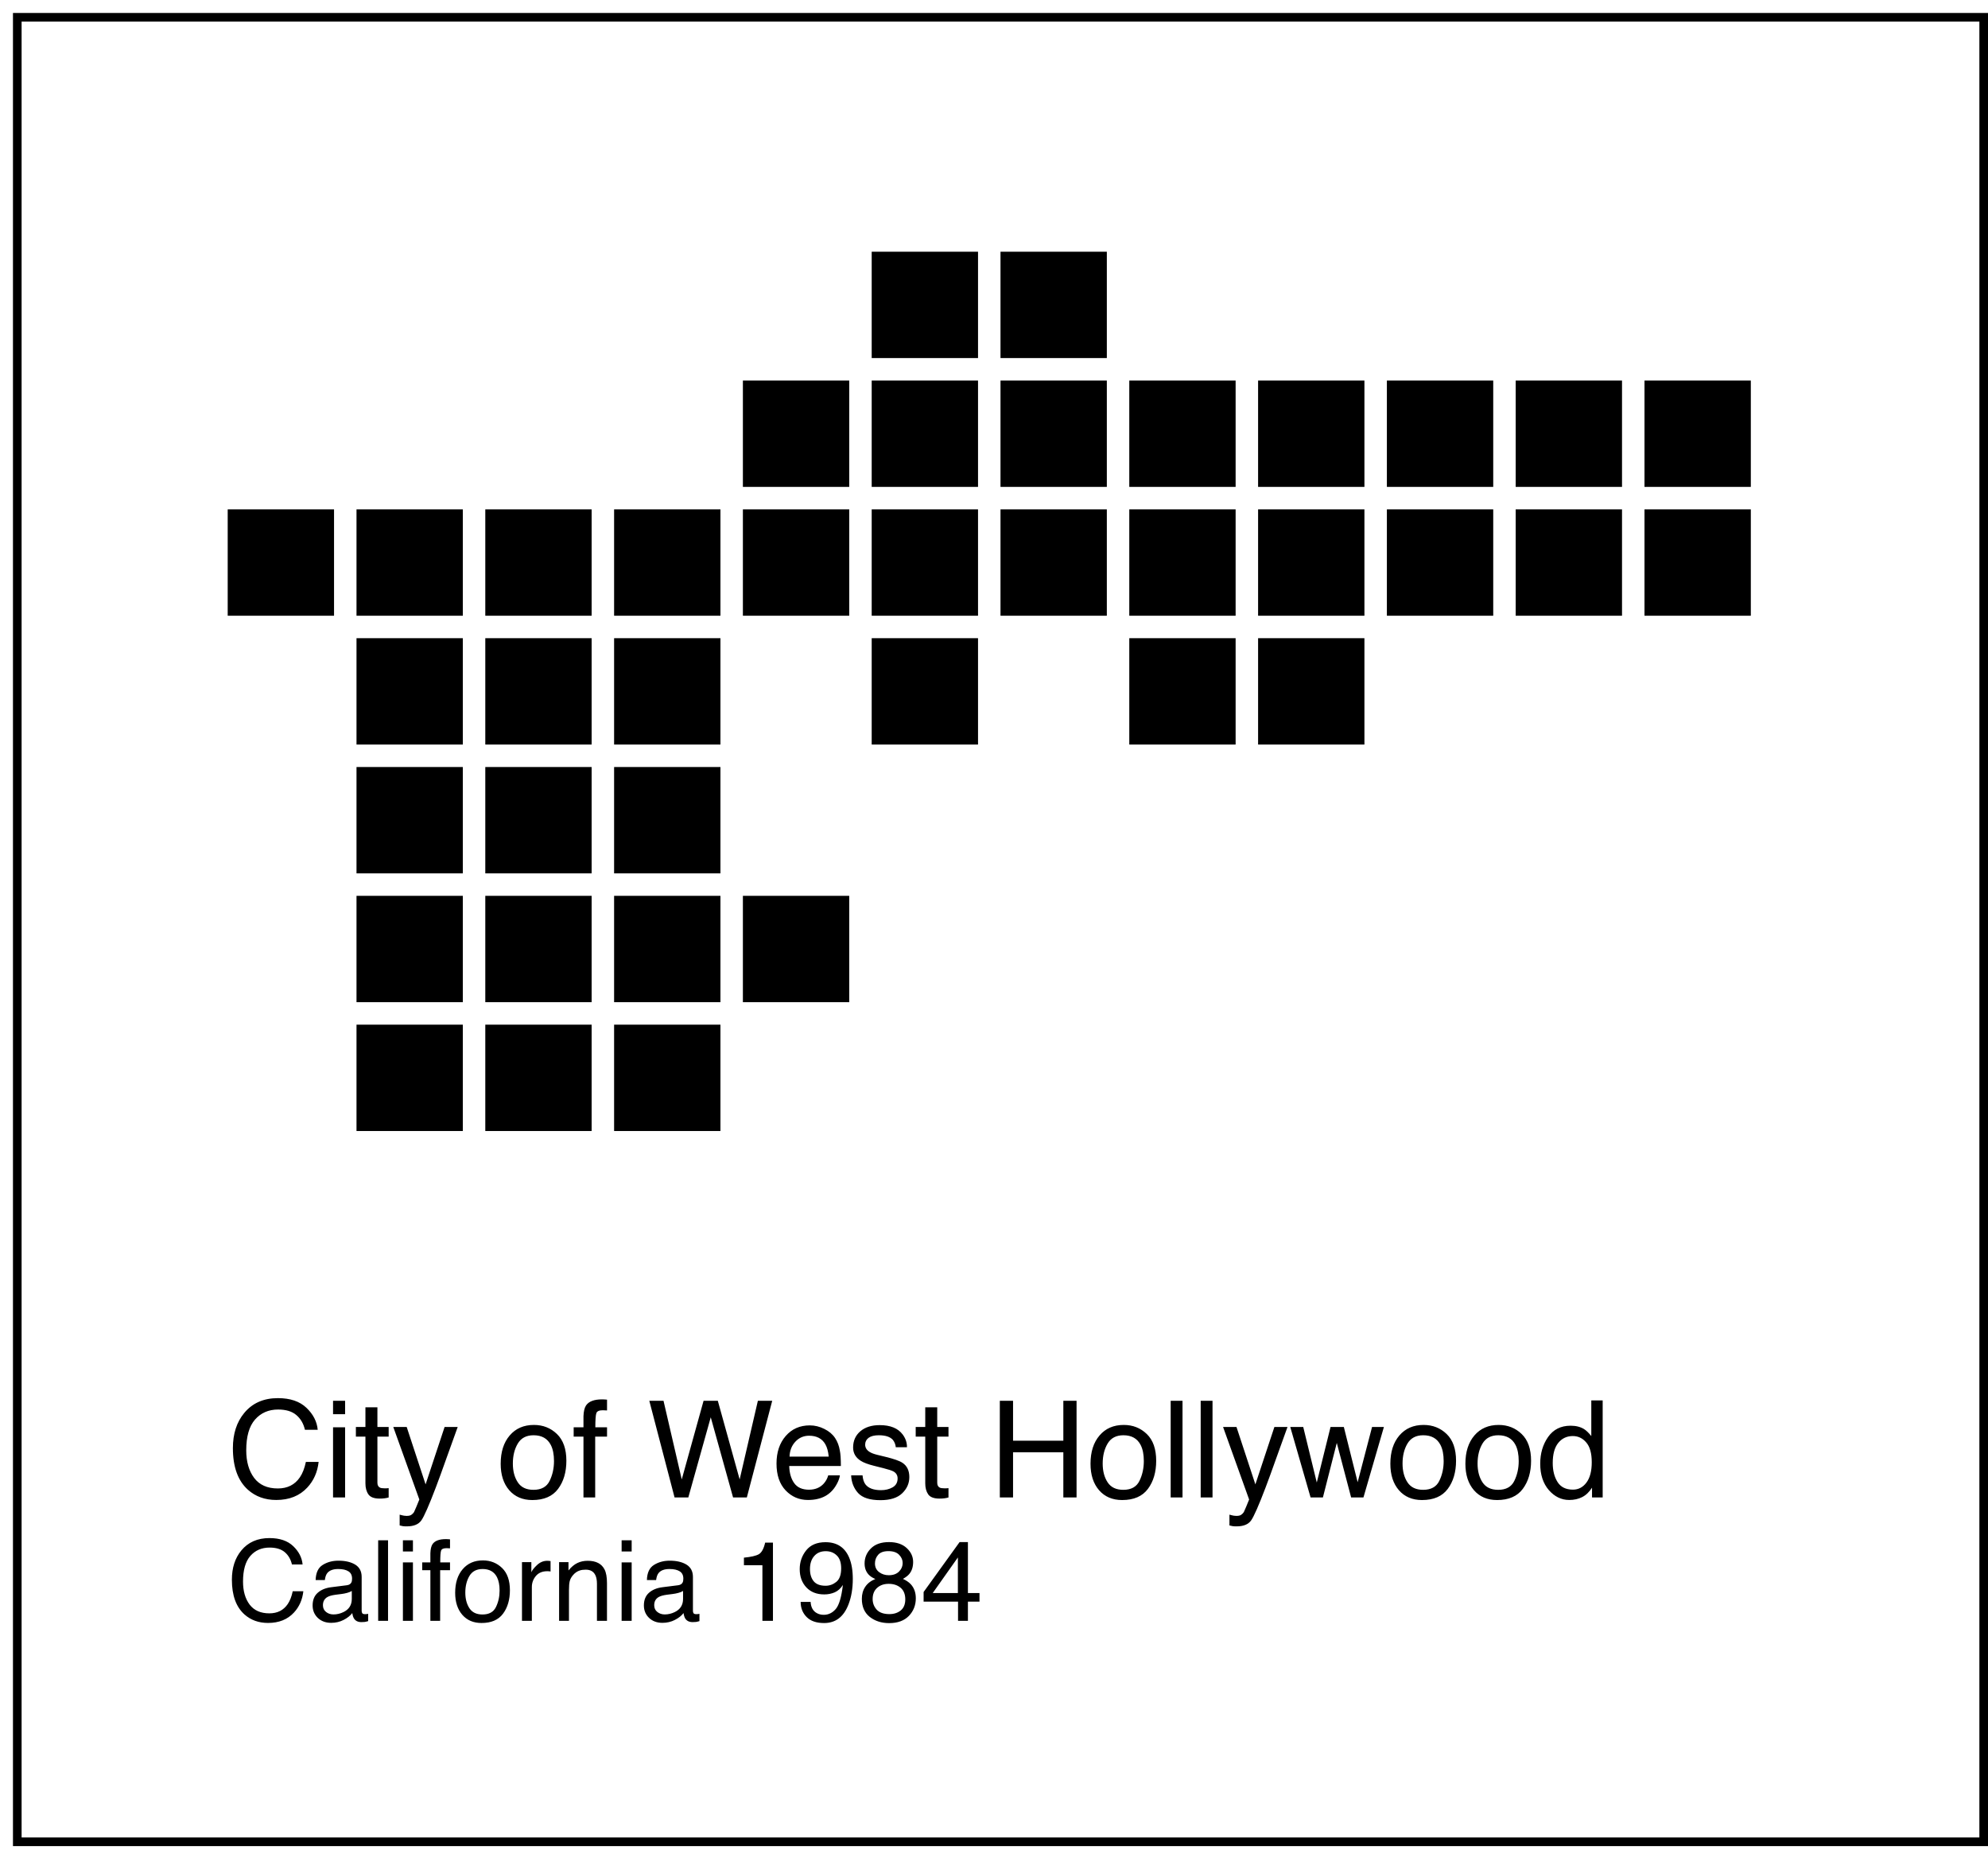
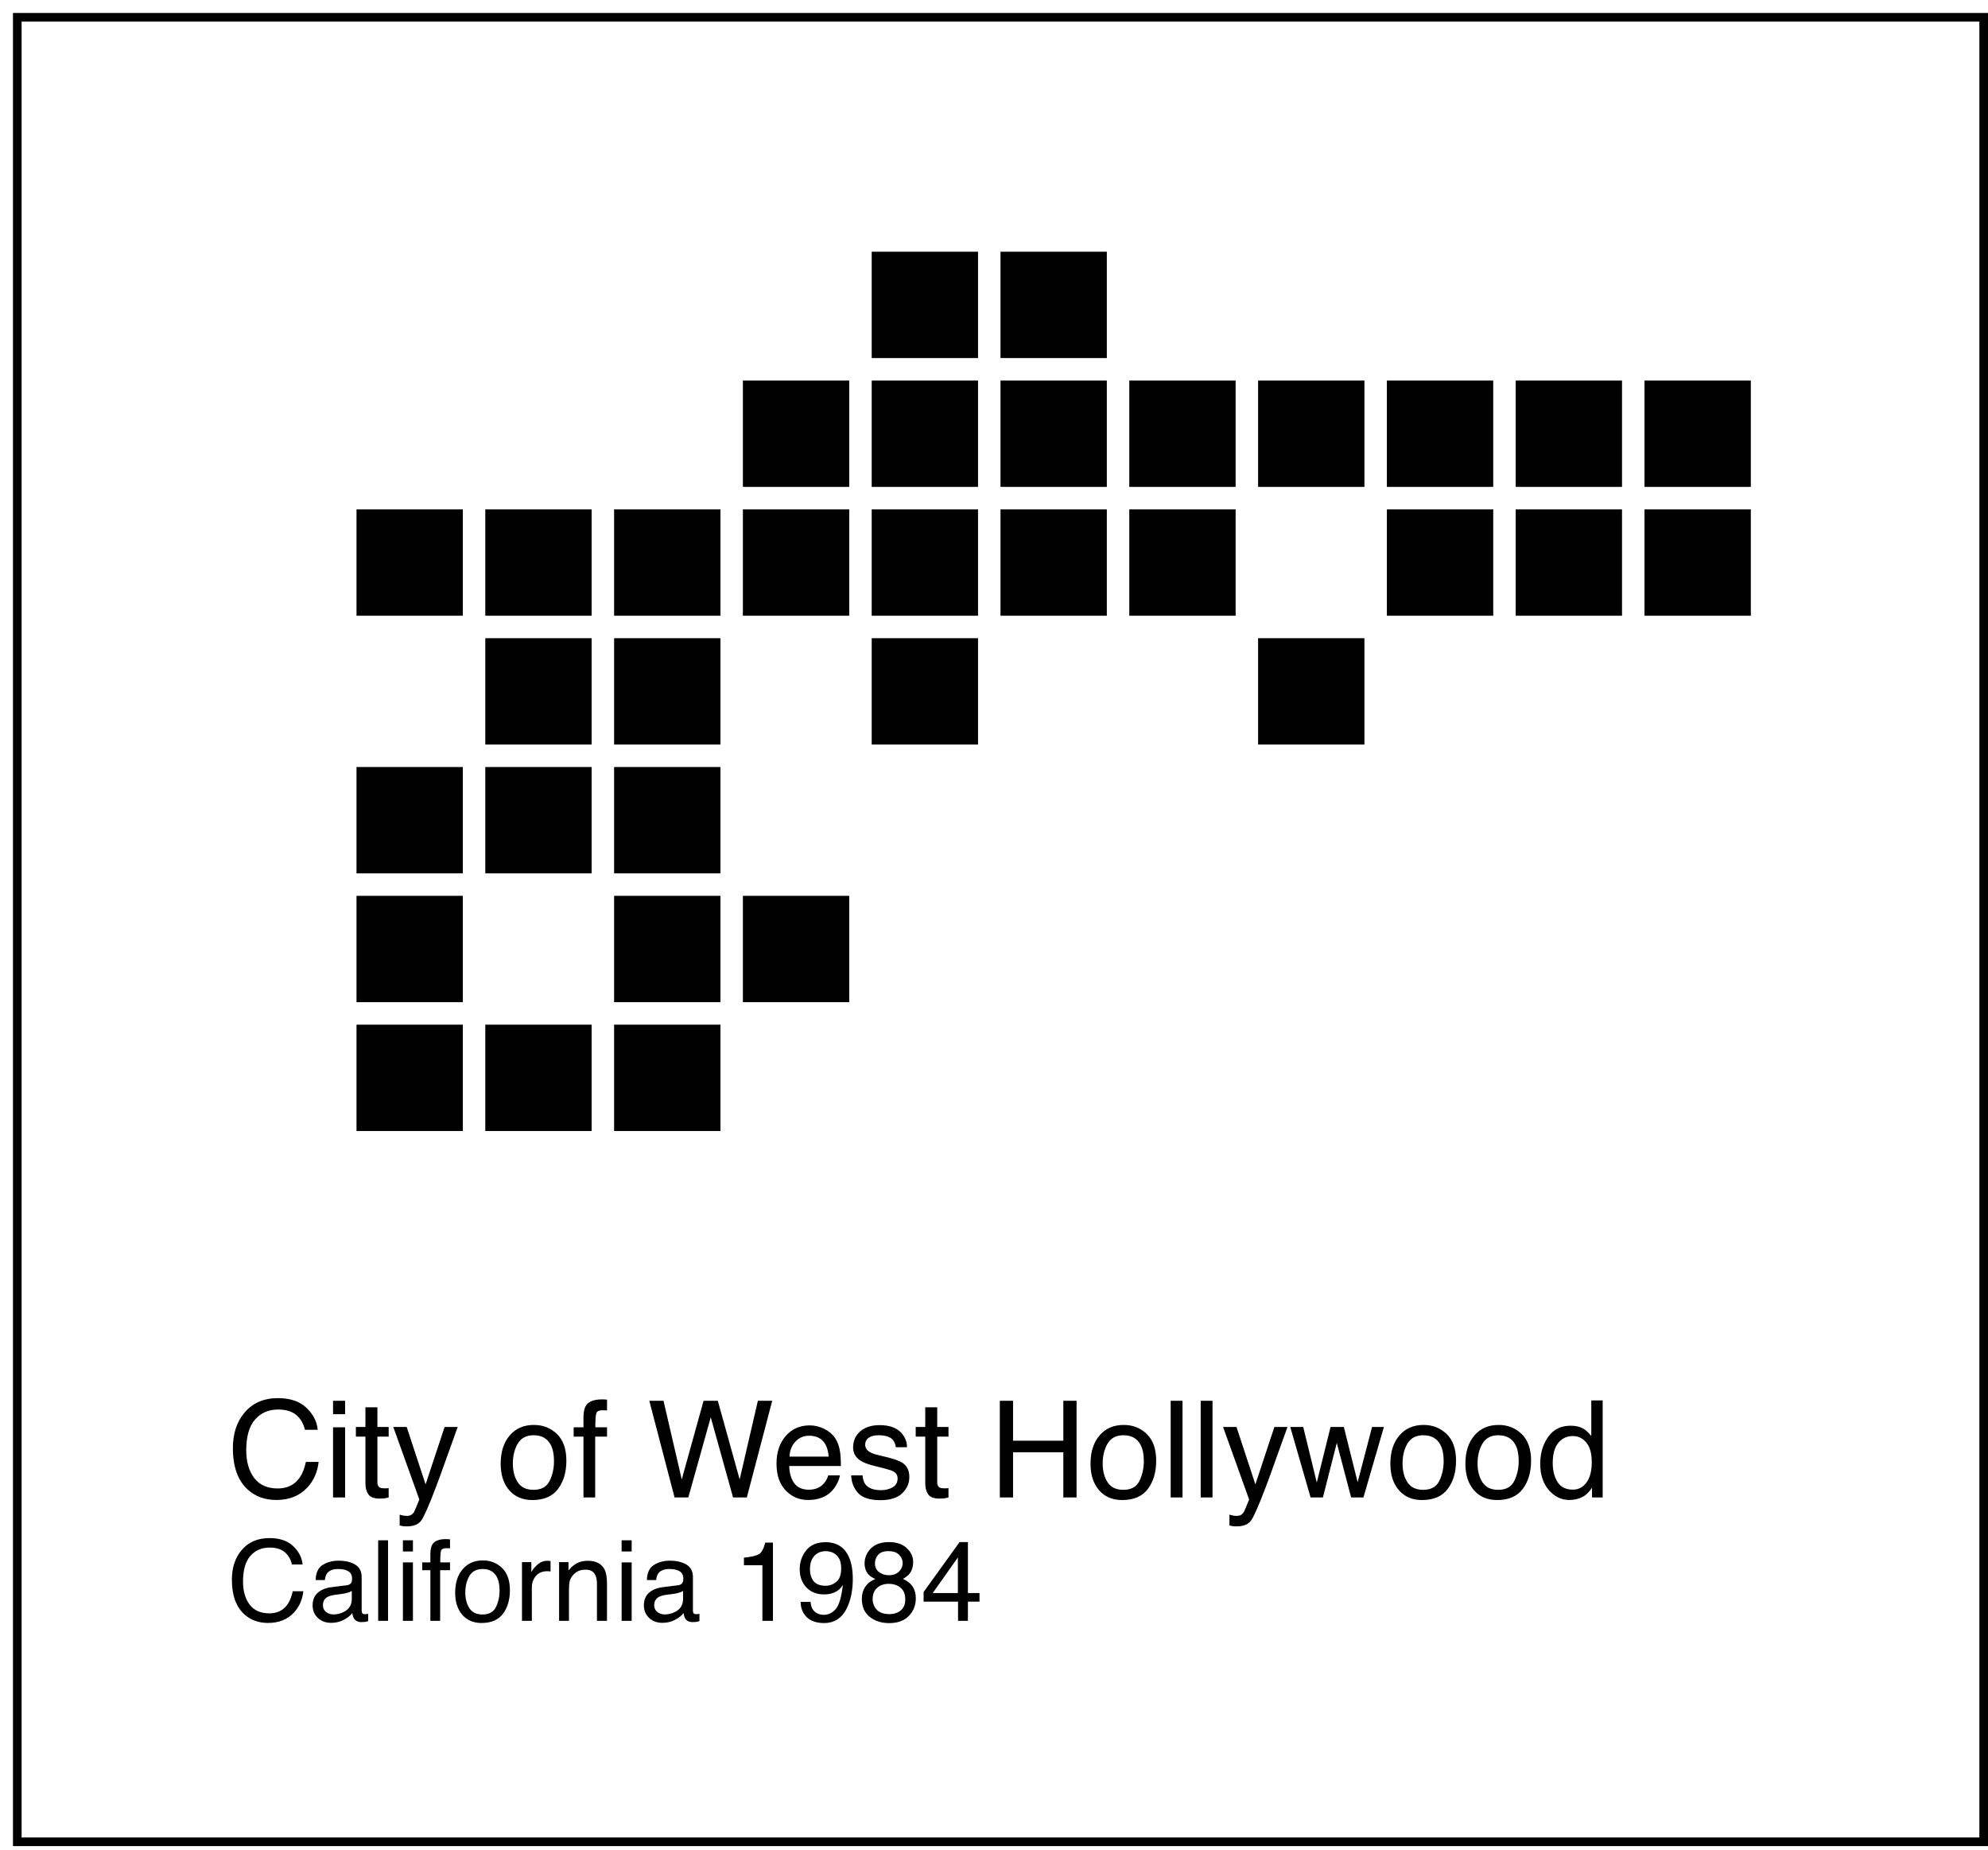
<svg xmlns="http://www.w3.org/2000/svg" width="115" height="107" viewBox="0 0 115 107" fill="none">
  <g clip-path="url(#clip0_14_1390)">
    <path d="M114.751 1H1V106.521H114.751V1Z" stroke="currentColor" stroke-width="0.5" />
-     <path d="M19.323 29.459H13.172V35.611H19.323V29.459Z" fill="currentColor" />
    <path d="M26.774 29.459H20.623V35.611H26.774V29.459Z" fill="currentColor" />
    <path d="M34.224 29.459H28.073V35.611H34.224V29.459Z" fill="currentColor" />
    <path d="M41.675 29.459H35.524V35.611H41.675V29.459Z" fill="currentColor" />
    <path d="M49.126 22.009H42.974V28.16H49.126V22.009Z" fill="currentColor" />
    <path d="M56.576 14.558H50.425V20.709H56.576V14.558Z" fill="currentColor" />
-     <path d="M26.774 36.91H20.623V43.061H26.774V36.91Z" fill="currentColor" />
    <path d="M34.224 36.91H28.073V43.061H34.224V36.91Z" fill="currentColor" />
    <path d="M41.675 36.91H35.524V43.061H41.675V36.91Z" fill="currentColor" />
    <path d="M49.126 29.459H42.974V35.611H49.126V29.459Z" fill="currentColor" />
    <path d="M56.576 22.009H50.425V28.16H56.576V22.009Z" fill="currentColor" />
    <path d="M64.027 14.558H57.876V20.709H64.027V14.558Z" fill="currentColor" />
    <path d="M26.774 44.361H20.623V50.512H26.774V44.361Z" fill="currentColor" />
    <path d="M34.224 44.361H28.073V50.512H34.224V44.361Z" fill="currentColor" />
    <path d="M41.675 44.361H35.524V50.512H41.675V44.361Z" fill="currentColor" />
    <path d="M56.576 29.459H50.425V35.611H56.576V29.459Z" fill="currentColor" />
    <path d="M64.027 22.009H57.876V28.16H64.027V22.009Z" fill="currentColor" />
    <path d="M71.477 22.009H65.326V28.16H71.477V22.009Z" fill="currentColor" />
    <path d="M26.774 51.811H20.623V57.962H26.774V51.811Z" fill="currentColor" />
-     <path d="M34.224 51.811H28.073V57.962H34.224V51.811Z" fill="currentColor" />
    <path d="M41.675 51.811H35.524V57.962H41.675V51.811Z" fill="currentColor" />
    <path d="M56.576 36.91H50.425V43.061H56.576V36.91Z" fill="currentColor" />
    <path d="M64.027 29.459H57.876V35.611H64.027V29.459Z" fill="currentColor" />
    <path d="M71.477 29.459H65.326V35.611H71.477V29.459Z" fill="currentColor" />
    <path d="M78.928 22.009H72.777V28.16H78.928V22.009Z" fill="currentColor" />
    <path d="M26.774 59.262H20.623V65.413H26.774V59.262Z" fill="currentColor" />
    <path d="M34.224 59.262H28.073V65.413H34.224V59.262Z" fill="currentColor" />
    <path d="M41.675 59.262H35.524V65.413H41.675V59.262Z" fill="currentColor" />
    <path d="M49.126 51.811H42.974V57.962H49.126V51.811Z" fill="currentColor" />
-     <path d="M71.477 36.91H65.326V43.061H71.477V36.91Z" fill="currentColor" />
-     <path d="M78.928 29.459H72.777V35.611H78.928V29.459Z" fill="currentColor" />
    <path d="M86.379 22.009H80.227V28.16H86.379V22.009Z" fill="currentColor" />
    <path d="M93.829 22.009H87.678V28.16H93.829V22.009Z" fill="currentColor" />
    <path d="M78.928 36.91H72.777V43.061H78.928V36.91Z" fill="currentColor" />
    <path d="M86.379 29.459H80.227V35.611H86.379V29.459Z" fill="currentColor" />
    <path d="M93.829 29.459H87.678V35.611H93.829V29.459Z" fill="currentColor" />
    <path d="M101.28 22.009H95.129V28.16H101.28V22.009Z" fill="currentColor" />
    <path d="M101.28 29.459H95.129V35.611H101.28V29.459Z" fill="currentColor" />
    <path d="M16.079 80.862C16.788 80.862 17.337 81.049 17.728 81.422C18.119 81.795 18.336 82.219 18.379 82.693H17.64C17.557 82.333 17.389 82.047 17.138 81.837C16.889 81.626 16.539 81.521 16.087 81.521C15.536 81.521 15.091 81.715 14.751 82.103C14.413 82.489 14.244 83.082 14.244 83.881C14.244 84.536 14.397 85.068 14.701 85.476C15.008 85.882 15.465 86.086 16.072 86.086C16.63 86.086 17.055 85.871 17.347 85.442C17.502 85.216 17.617 84.919 17.694 84.551H18.432C18.366 85.14 18.148 85.634 17.777 86.032C17.333 86.512 16.734 86.752 15.98 86.752C15.331 86.752 14.785 86.555 14.343 86.162C13.762 85.641 13.472 84.838 13.472 83.752C13.472 82.927 13.69 82.251 14.126 81.723C14.598 81.149 15.249 80.862 16.079 80.862ZM19.266 82.549H19.963V86.607H19.266V82.549ZM19.266 81.014H19.963V81.791H19.266V81.014ZM21.139 81.391H21.832V82.53H22.483V83.089H21.832V85.751C21.832 85.893 21.88 85.988 21.977 86.036C22.03 86.064 22.119 86.078 22.243 86.078C22.276 86.078 22.312 86.078 22.35 86.078C22.388 86.075 22.432 86.072 22.483 86.067V86.607C22.404 86.63 22.322 86.647 22.236 86.657C22.152 86.667 22.061 86.672 21.962 86.672C21.642 86.672 21.425 86.591 21.311 86.428C21.196 86.263 21.139 86.05 21.139 85.789V83.089H20.587V82.53H21.139V81.391ZM25.719 82.53H26.477C26.38 82.791 26.166 83.388 25.833 84.319C25.585 85.02 25.377 85.591 25.209 86.032C24.813 87.073 24.534 87.707 24.372 87.936C24.209 88.164 23.93 88.278 23.534 88.278C23.437 88.278 23.363 88.275 23.309 88.267C23.259 88.26 23.195 88.246 23.119 88.225V87.601C23.238 87.634 23.325 87.654 23.378 87.662C23.431 87.669 23.478 87.673 23.519 87.673C23.646 87.673 23.738 87.652 23.797 87.609C23.858 87.568 23.908 87.517 23.949 87.456C23.962 87.436 24.007 87.332 24.086 87.144C24.165 86.956 24.222 86.817 24.257 86.725L22.75 82.53H23.526L24.619 85.85L25.719 82.53ZM30.859 86.165C31.313 86.165 31.624 85.994 31.792 85.652C31.962 85.306 32.047 84.923 32.047 84.502C32.047 84.121 31.986 83.811 31.864 83.573C31.671 83.197 31.339 83.009 30.866 83.009C30.448 83.009 30.143 83.169 29.953 83.489C29.762 83.809 29.667 84.195 29.667 84.647C29.667 85.081 29.762 85.442 29.953 85.731C30.143 86.021 30.445 86.165 30.859 86.165ZM30.886 82.412C31.411 82.412 31.855 82.587 32.218 82.937C32.581 83.287 32.763 83.803 32.763 84.483C32.763 85.14 32.603 85.683 32.283 86.112C31.963 86.541 31.467 86.756 30.794 86.756C30.233 86.756 29.788 86.567 29.458 86.188C29.128 85.808 28.963 85.297 28.963 84.658C28.963 83.973 29.137 83.427 29.485 83.021C29.832 82.615 30.299 82.412 30.886 82.412ZM33.752 81.909C33.763 81.625 33.812 81.417 33.901 81.285C34.061 81.051 34.369 80.934 34.826 80.934C34.869 80.934 34.914 80.936 34.959 80.938C35.005 80.941 35.057 80.945 35.115 80.95V81.574C35.044 81.569 34.992 81.567 34.959 81.567C34.929 81.564 34.9 81.563 34.872 81.563C34.664 81.563 34.539 81.617 34.499 81.726C34.458 81.833 34.438 82.107 34.438 82.549H35.115V83.089H34.43V86.607H33.752V83.089H33.185V82.549H33.752V81.909ZM38.382 81.014L39.437 85.564L40.7 81.014H41.523L42.787 85.564L43.841 81.014H44.671L43.202 86.607H42.406L41.115 81.97L39.817 86.607H39.022L37.56 81.014H38.382ZM46.845 82.438C47.135 82.438 47.415 82.507 47.687 82.644C47.958 82.778 48.165 82.954 48.307 83.169C48.444 83.375 48.536 83.615 48.581 83.889C48.622 84.077 48.642 84.376 48.642 84.787H45.654C45.666 85.201 45.764 85.534 45.947 85.785C46.13 86.034 46.413 86.158 46.796 86.158C47.154 86.158 47.439 86.04 47.652 85.804C47.774 85.667 47.861 85.508 47.911 85.328H48.585C48.567 85.478 48.508 85.645 48.406 85.831C48.307 86.013 48.196 86.163 48.071 86.28C47.863 86.483 47.605 86.62 47.298 86.691C47.133 86.731 46.947 86.752 46.739 86.752C46.231 86.752 45.801 86.568 45.448 86.2C45.095 85.829 44.919 85.311 44.919 84.647C44.919 83.992 45.096 83.46 45.452 83.051C45.807 82.643 46.272 82.438 46.845 82.438ZM47.938 84.243C47.91 83.946 47.845 83.709 47.744 83.531C47.556 83.201 47.242 83.036 46.803 83.036C46.489 83.036 46.225 83.15 46.011 83.379C45.798 83.605 45.685 83.893 45.673 84.243H47.938ZM49.895 85.328C49.915 85.556 49.972 85.731 50.066 85.853C50.239 86.074 50.538 86.185 50.965 86.185C51.218 86.185 51.442 86.13 51.635 86.021C51.828 85.909 51.924 85.738 51.924 85.507C51.924 85.332 51.847 85.198 51.692 85.107C51.593 85.051 51.397 84.987 51.105 84.913L50.561 84.776C50.213 84.69 49.957 84.593 49.792 84.487C49.498 84.301 49.35 84.045 49.35 83.718C49.35 83.332 49.489 83.019 49.765 82.781C50.045 82.542 50.419 82.423 50.889 82.423C51.503 82.423 51.946 82.603 52.217 82.964C52.387 83.192 52.47 83.438 52.465 83.702H51.818C51.805 83.547 51.75 83.407 51.654 83.28C51.496 83.1 51.224 83.009 50.835 83.009C50.576 83.009 50.38 83.059 50.245 83.158C50.113 83.257 50.047 83.388 50.047 83.55C50.047 83.728 50.135 83.87 50.31 83.976C50.411 84.04 50.561 84.096 50.759 84.144L51.212 84.254C51.705 84.374 52.035 84.489 52.202 84.601C52.468 84.776 52.602 85.051 52.602 85.427C52.602 85.79 52.463 86.103 52.187 86.367C51.913 86.631 51.494 86.763 50.93 86.763C50.324 86.763 49.894 86.626 49.64 86.352C49.389 86.075 49.254 85.734 49.236 85.328H49.895ZM53.523 81.391H54.216V82.53H54.867V83.089H54.216V85.751C54.216 85.893 54.264 85.988 54.361 86.036C54.414 86.064 54.503 86.078 54.627 86.078C54.66 86.078 54.696 86.078 54.734 86.078C54.772 86.075 54.816 86.072 54.867 86.067V86.607C54.788 86.63 54.706 86.647 54.62 86.657C54.536 86.667 54.444 86.672 54.345 86.672C54.026 86.672 53.809 86.591 53.694 86.428C53.58 86.263 53.523 86.05 53.523 85.789V83.089H52.971V82.53H53.523V81.391ZM57.837 81.014H58.602V83.325H61.511V81.014H62.276V86.607H61.511V83.992H58.602V86.607H57.837V81.014ZM64.979 86.165C65.433 86.165 65.744 85.994 65.912 85.652C66.082 85.306 66.167 84.923 66.167 84.502C66.167 84.121 66.106 83.811 65.984 83.573C65.791 83.197 65.459 83.009 64.987 83.009C64.568 83.009 64.263 83.169 64.073 83.489C63.882 83.809 63.787 84.195 63.787 84.647C63.787 85.081 63.882 85.442 64.073 85.731C64.263 86.021 64.565 86.165 64.979 86.165ZM65.006 82.412C65.531 82.412 65.975 82.587 66.338 82.937C66.701 83.287 66.882 83.803 66.882 84.483C66.882 85.14 66.723 85.683 66.403 86.112C66.083 86.541 65.587 86.756 64.914 86.756C64.353 86.756 63.908 86.567 63.578 86.188C63.248 85.808 63.083 85.297 63.083 84.658C63.083 83.973 63.257 83.427 63.605 83.021C63.952 82.615 64.419 82.412 65.006 82.412ZM67.72 81.014H68.405V86.607H67.72V81.014ZM69.456 81.014H70.141V86.607H69.456V81.014ZM73.72 82.53H74.478C74.381 82.791 74.167 83.388 73.834 84.319C73.586 85.02 73.378 85.591 73.21 86.032C72.814 87.073 72.535 87.707 72.373 87.936C72.21 88.164 71.931 88.278 71.535 88.278C71.438 88.278 71.364 88.275 71.31 88.267C71.26 88.26 71.196 88.246 71.12 88.225V87.601C71.239 87.634 71.326 87.654 71.379 87.662C71.432 87.669 71.479 87.673 71.52 87.673C71.647 87.673 71.739 87.652 71.798 87.609C71.859 87.568 71.909 87.517 71.95 87.456C71.963 87.436 72.008 87.332 72.087 87.144C72.166 86.956 72.223 86.817 72.258 86.725L70.751 82.53H71.527L72.62 85.85L73.72 82.53ZM75.388 82.53L76.172 85.743L76.968 82.53H77.737L78.536 85.724L79.37 82.53H80.055L78.871 86.607H78.159L77.329 83.451L76.526 86.607H75.814L74.638 82.53H75.388ZM82.324 86.165C82.779 86.165 83.09 85.994 83.257 85.652C83.427 85.306 83.512 84.923 83.512 84.502C83.512 84.121 83.451 83.811 83.329 83.573C83.137 83.197 82.804 83.009 82.332 83.009C81.913 83.009 81.609 83.169 81.418 83.489C81.228 83.809 81.133 84.195 81.133 84.647C81.133 85.081 81.228 85.442 81.418 85.731C81.609 86.021 81.911 86.165 82.324 86.165ZM82.351 82.412C82.876 82.412 83.321 82.587 83.684 82.937C84.047 83.287 84.228 83.803 84.228 84.483C84.228 85.14 84.068 85.683 83.748 86.112C83.428 86.541 82.932 86.756 82.26 86.756C81.699 86.756 81.253 86.567 80.923 86.188C80.593 85.808 80.428 85.297 80.428 84.658C80.428 83.973 80.602 83.427 80.95 83.021C81.298 82.615 81.765 82.412 82.351 82.412ZM86.665 86.165C87.119 86.165 87.43 85.994 87.597 85.652C87.767 85.306 87.853 84.923 87.853 84.502C87.853 84.121 87.792 83.811 87.67 83.573C87.477 83.197 87.144 83.009 86.672 83.009C86.254 83.009 85.949 83.169 85.758 83.489C85.568 83.809 85.473 84.195 85.473 84.647C85.473 85.081 85.568 85.442 85.758 85.731C85.949 86.021 86.251 86.165 86.665 86.165ZM86.691 82.412C87.217 82.412 87.661 82.587 88.024 82.937C88.387 83.287 88.568 83.803 88.568 84.483C88.568 85.14 88.408 85.683 88.088 86.112C87.769 86.541 87.272 86.756 86.6 86.756C86.039 86.756 85.594 86.567 85.264 86.188C84.934 85.808 84.769 85.297 84.769 84.658C84.769 83.973 84.942 83.427 85.29 83.021C85.638 82.615 86.105 82.412 86.691 82.412ZM89.821 84.616C89.821 85.053 89.913 85.418 90.099 85.713C90.284 86.007 90.581 86.154 90.99 86.154C91.307 86.154 91.567 86.018 91.77 85.747C91.976 85.473 92.078 85.081 92.078 84.57C92.078 84.055 91.973 83.674 91.762 83.428C91.552 83.179 91.292 83.055 90.982 83.055C90.637 83.055 90.356 83.187 90.141 83.451C89.927 83.715 89.821 84.103 89.821 84.616ZM90.853 82.457C91.165 82.457 91.426 82.523 91.637 82.655C91.759 82.731 91.897 82.865 92.052 83.055V80.995H92.71V86.607H92.094V86.04C91.934 86.291 91.745 86.473 91.526 86.584C91.308 86.696 91.058 86.752 90.776 86.752C90.322 86.752 89.929 86.561 89.596 86.181C89.264 85.797 89.097 85.289 89.097 84.654C89.097 84.06 89.248 83.546 89.55 83.112C89.855 82.676 90.289 82.457 90.853 82.457Z" fill="currentColor" />
    <path d="M15.588 88.956C16.178 88.956 16.636 89.111 16.961 89.422C17.287 89.733 17.468 90.086 17.504 90.482H16.888C16.819 90.182 16.679 89.944 16.47 89.768C16.262 89.593 15.97 89.505 15.594 89.505C15.135 89.505 14.764 89.666 14.48 89.99C14.199 90.312 14.058 90.805 14.058 91.472C14.058 92.017 14.185 92.461 14.439 92.801C14.695 93.139 15.076 93.309 15.581 93.309C16.047 93.309 16.401 93.13 16.644 92.773C16.773 92.584 16.869 92.337 16.933 92.03H17.548C17.493 92.521 17.311 92.932 17.003 93.264C16.633 93.664 16.133 93.864 15.505 93.864C14.964 93.864 14.509 93.7 14.141 93.372C13.657 92.939 13.414 92.269 13.414 91.364C13.414 90.677 13.596 90.113 13.96 89.673C14.354 89.195 14.896 88.956 15.588 88.956ZM18.681 92.839C18.681 93.004 18.741 93.134 18.862 93.229C18.982 93.325 19.125 93.372 19.29 93.372C19.491 93.372 19.686 93.326 19.874 93.233C20.191 93.078 20.35 92.826 20.35 92.474V92.014C20.28 92.059 20.19 92.096 20.08 92.125C19.97 92.155 19.862 92.176 19.756 92.189L19.411 92.233C19.203 92.261 19.048 92.304 18.944 92.363C18.769 92.463 18.681 92.621 18.681 92.839ZM20.064 91.684C20.195 91.667 20.283 91.612 20.328 91.519C20.353 91.469 20.366 91.396 20.366 91.3C20.366 91.106 20.296 90.965 20.156 90.879C20.019 90.79 19.821 90.745 19.563 90.745C19.265 90.745 19.053 90.826 18.928 90.986C18.859 91.075 18.813 91.207 18.792 91.383H18.259C18.27 90.964 18.405 90.673 18.665 90.51C18.927 90.346 19.231 90.263 19.576 90.263C19.975 90.263 20.3 90.339 20.55 90.491C20.797 90.644 20.921 90.881 20.921 91.202V93.16C20.921 93.219 20.933 93.266 20.956 93.302C20.981 93.338 21.033 93.356 21.111 93.356C21.137 93.356 21.165 93.355 21.197 93.353C21.229 93.349 21.262 93.344 21.298 93.337V93.759C21.21 93.785 21.142 93.8 21.095 93.807C21.049 93.813 20.985 93.816 20.905 93.816C20.708 93.816 20.566 93.747 20.477 93.607C20.43 93.533 20.397 93.428 20.378 93.293C20.262 93.445 20.095 93.577 19.877 93.689C19.659 93.802 19.419 93.858 19.157 93.858C18.842 93.858 18.584 93.762 18.383 93.572C18.184 93.38 18.084 93.139 18.084 92.852C18.084 92.537 18.183 92.292 18.38 92.119C18.576 91.946 18.834 91.839 19.154 91.799L20.064 91.684ZM21.876 89.083H22.447V93.743H21.876V89.083ZM23.307 90.361H23.887V93.743H23.307V90.361ZM23.307 89.083H23.887V89.73H23.307V89.083ZM24.896 89.828C24.905 89.591 24.946 89.418 25.02 89.308C25.153 89.113 25.41 89.016 25.791 89.016C25.827 89.016 25.864 89.017 25.902 89.019C25.94 89.021 25.983 89.025 26.032 89.029V89.549C25.973 89.545 25.929 89.543 25.902 89.543C25.877 89.541 25.852 89.54 25.829 89.54C25.655 89.54 25.552 89.585 25.518 89.676C25.484 89.765 25.467 89.993 25.467 90.361H26.032V90.812H25.461V93.743H24.896V90.812H24.424V90.361H24.896V89.828ZM27.91 93.375C28.289 93.375 28.548 93.233 28.688 92.947C28.829 92.659 28.9 92.34 28.9 91.989C28.9 91.672 28.849 91.414 28.748 91.215C28.587 90.902 28.31 90.745 27.917 90.745C27.568 90.745 27.314 90.879 27.155 91.145C26.997 91.412 26.917 91.733 26.917 92.109C26.917 92.471 26.997 92.773 27.155 93.014C27.314 93.255 27.566 93.375 27.91 93.375ZM27.933 90.247C28.37 90.247 28.74 90.393 29.043 90.685C29.345 90.977 29.497 91.406 29.497 91.973C29.497 92.521 29.363 92.974 29.097 93.331C28.83 93.688 28.417 93.867 27.856 93.867C27.389 93.867 27.018 93.71 26.743 93.394C26.468 93.077 26.33 92.652 26.33 92.119C26.33 91.548 26.475 91.093 26.765 90.755C27.055 90.416 27.444 90.247 27.933 90.247ZM30.195 90.346H30.737V90.932C30.782 90.818 30.89 90.68 31.064 90.517C31.237 90.352 31.437 90.269 31.663 90.269C31.674 90.269 31.692 90.27 31.717 90.272C31.743 90.275 31.786 90.279 31.848 90.285V90.888C31.814 90.882 31.782 90.877 31.752 90.875C31.725 90.873 31.694 90.872 31.66 90.872C31.373 90.872 31.152 90.965 30.997 91.151C30.843 91.335 30.766 91.548 30.766 91.789V93.743H30.195V90.346ZM32.342 90.346H32.885V90.828C33.046 90.629 33.216 90.486 33.396 90.399C33.575 90.313 33.775 90.269 33.995 90.269C34.478 90.269 34.803 90.438 34.973 90.774C35.066 90.958 35.112 91.221 35.112 91.564V93.743H34.532V91.602C34.532 91.395 34.501 91.228 34.44 91.101C34.338 90.889 34.154 90.783 33.888 90.783C33.752 90.783 33.641 90.797 33.554 90.825C33.398 90.871 33.26 90.964 33.142 91.104C33.047 91.216 32.984 91.332 32.955 91.453C32.927 91.571 32.913 91.742 32.913 91.963V93.743H32.342V90.346ZM35.959 90.361H36.54V93.743H35.959V90.361ZM35.959 89.083H36.54V89.73H35.959V89.083ZM37.844 92.839C37.844 93.004 37.904 93.134 38.025 93.229C38.145 93.325 38.288 93.372 38.453 93.372C38.654 93.372 38.849 93.326 39.037 93.233C39.354 93.078 39.513 92.826 39.513 92.474V92.014C39.443 92.059 39.353 92.096 39.243 92.125C39.133 92.155 39.025 92.176 38.919 92.189L38.574 92.233C38.366 92.261 38.211 92.304 38.107 92.363C37.932 92.463 37.844 92.621 37.844 92.839ZM39.227 91.684C39.358 91.667 39.446 91.612 39.49 91.519C39.516 91.469 39.529 91.396 39.529 91.3C39.529 91.106 39.459 90.965 39.319 90.879C39.182 90.79 38.984 90.745 38.726 90.745C38.428 90.745 38.216 90.826 38.091 90.986C38.022 91.075 37.976 91.207 37.955 91.383H37.422C37.432 90.964 37.568 90.673 37.828 90.51C38.09 90.346 38.394 90.263 38.739 90.263C39.138 90.263 39.463 90.339 39.712 90.491C39.96 90.644 40.084 90.881 40.084 91.202V93.16C40.084 93.219 40.095 93.266 40.119 93.302C40.144 93.338 40.196 93.356 40.274 93.356C40.3 93.356 40.328 93.355 40.36 93.353C40.392 93.349 40.425 93.344 40.461 93.337V93.759C40.372 93.785 40.305 93.8 40.258 93.807C40.212 93.813 40.148 93.816 40.068 93.816C39.871 93.816 39.728 93.747 39.639 93.607C39.593 93.533 39.56 93.428 39.541 93.293C39.425 93.445 39.258 93.577 39.04 93.689C38.822 93.802 38.582 93.858 38.32 93.858C38.005 93.858 37.746 93.762 37.546 93.572C37.347 93.38 37.247 93.139 37.247 92.852C37.247 92.537 37.346 92.292 37.542 92.119C37.739 91.946 37.997 91.839 38.316 91.799L39.227 91.684ZM43.034 90.526V90.088C43.447 90.048 43.734 89.982 43.897 89.889C44.06 89.793 44.182 89.57 44.262 89.219H44.713V93.743H44.103V90.526H43.034ZM46.892 92.646C46.909 92.961 47.031 93.179 47.257 93.299C47.373 93.363 47.505 93.394 47.651 93.394C47.923 93.394 48.156 93.281 48.349 93.055C48.541 92.826 48.677 92.364 48.758 91.668C48.631 91.869 48.473 92.011 48.285 92.094C48.099 92.174 47.898 92.214 47.682 92.214C47.244 92.214 46.898 92.078 46.642 91.805C46.388 91.532 46.261 91.181 46.261 90.752C46.261 90.339 46.387 89.976 46.638 89.663C46.89 89.35 47.261 89.194 47.752 89.194C48.414 89.194 48.871 89.492 49.123 90.088C49.262 90.416 49.332 90.827 49.332 91.32C49.332 91.876 49.248 92.369 49.081 92.798C48.804 93.513 48.335 93.87 47.673 93.87C47.228 93.87 46.891 93.754 46.661 93.521C46.43 93.289 46.315 92.997 46.315 92.646H46.892ZM47.758 91.713C47.985 91.713 48.191 91.639 48.377 91.491C48.565 91.341 48.659 91.079 48.659 90.707C48.659 90.373 48.575 90.124 48.406 89.962C48.239 89.797 48.025 89.714 47.765 89.714C47.486 89.714 47.263 89.808 47.099 89.996C46.936 90.183 46.854 90.432 46.854 90.745C46.854 91.041 46.926 91.277 47.07 91.453C47.214 91.626 47.443 91.713 47.758 91.713ZM51.413 91.104C51.665 91.104 51.862 91.034 52.003 90.894C52.145 90.753 52.216 90.585 52.216 90.39C52.216 90.221 52.148 90.065 52.013 89.924C51.877 89.782 51.671 89.711 51.394 89.711C51.119 89.711 50.92 89.782 50.798 89.924C50.675 90.065 50.614 90.231 50.614 90.422C50.614 90.635 50.693 90.802 50.852 90.923C51.01 91.043 51.197 91.104 51.413 91.104ZM51.448 93.353C51.713 93.353 51.931 93.282 52.105 93.141C52.281 92.997 52.368 92.783 52.368 92.5C52.368 92.206 52.278 91.983 52.099 91.83C51.919 91.678 51.688 91.602 51.407 91.602C51.134 91.602 50.911 91.68 50.737 91.837C50.566 91.991 50.48 92.206 50.48 92.481C50.48 92.718 50.559 92.923 50.715 93.096C50.874 93.267 51.118 93.353 51.448 93.353ZM50.636 91.323C50.477 91.255 50.354 91.176 50.265 91.085C50.098 90.915 50.014 90.695 50.014 90.425C50.014 90.086 50.137 89.796 50.382 89.552C50.627 89.309 50.975 89.188 51.426 89.188C51.862 89.188 52.203 89.303 52.451 89.533C52.698 89.762 52.822 90.029 52.822 90.336C52.822 90.619 52.75 90.849 52.606 91.024C52.526 91.124 52.401 91.221 52.232 91.316C52.42 91.403 52.568 91.502 52.676 91.615C52.877 91.826 52.977 92.101 52.977 92.439C52.977 92.839 52.843 93.179 52.575 93.458C52.306 93.735 51.926 93.874 51.435 93.874C50.993 93.874 50.619 93.754 50.312 93.515C50.008 93.274 49.855 92.925 49.855 92.468C49.855 92.199 49.921 91.968 50.052 91.773C50.183 91.576 50.378 91.426 50.636 91.323ZM55.411 92.135V90.076L53.955 92.135H55.411ZM55.42 93.743V92.633H53.428V92.075L55.509 89.188H55.991V92.135H56.661V92.633H55.991V93.743H55.42Z" fill="currentColor" />
  </g>
  <defs>
    <clipPath id="clip0_14_1390">
      <rect width="115" height="107" fill="currentColor" />
    </clipPath>
  </defs>
</svg>